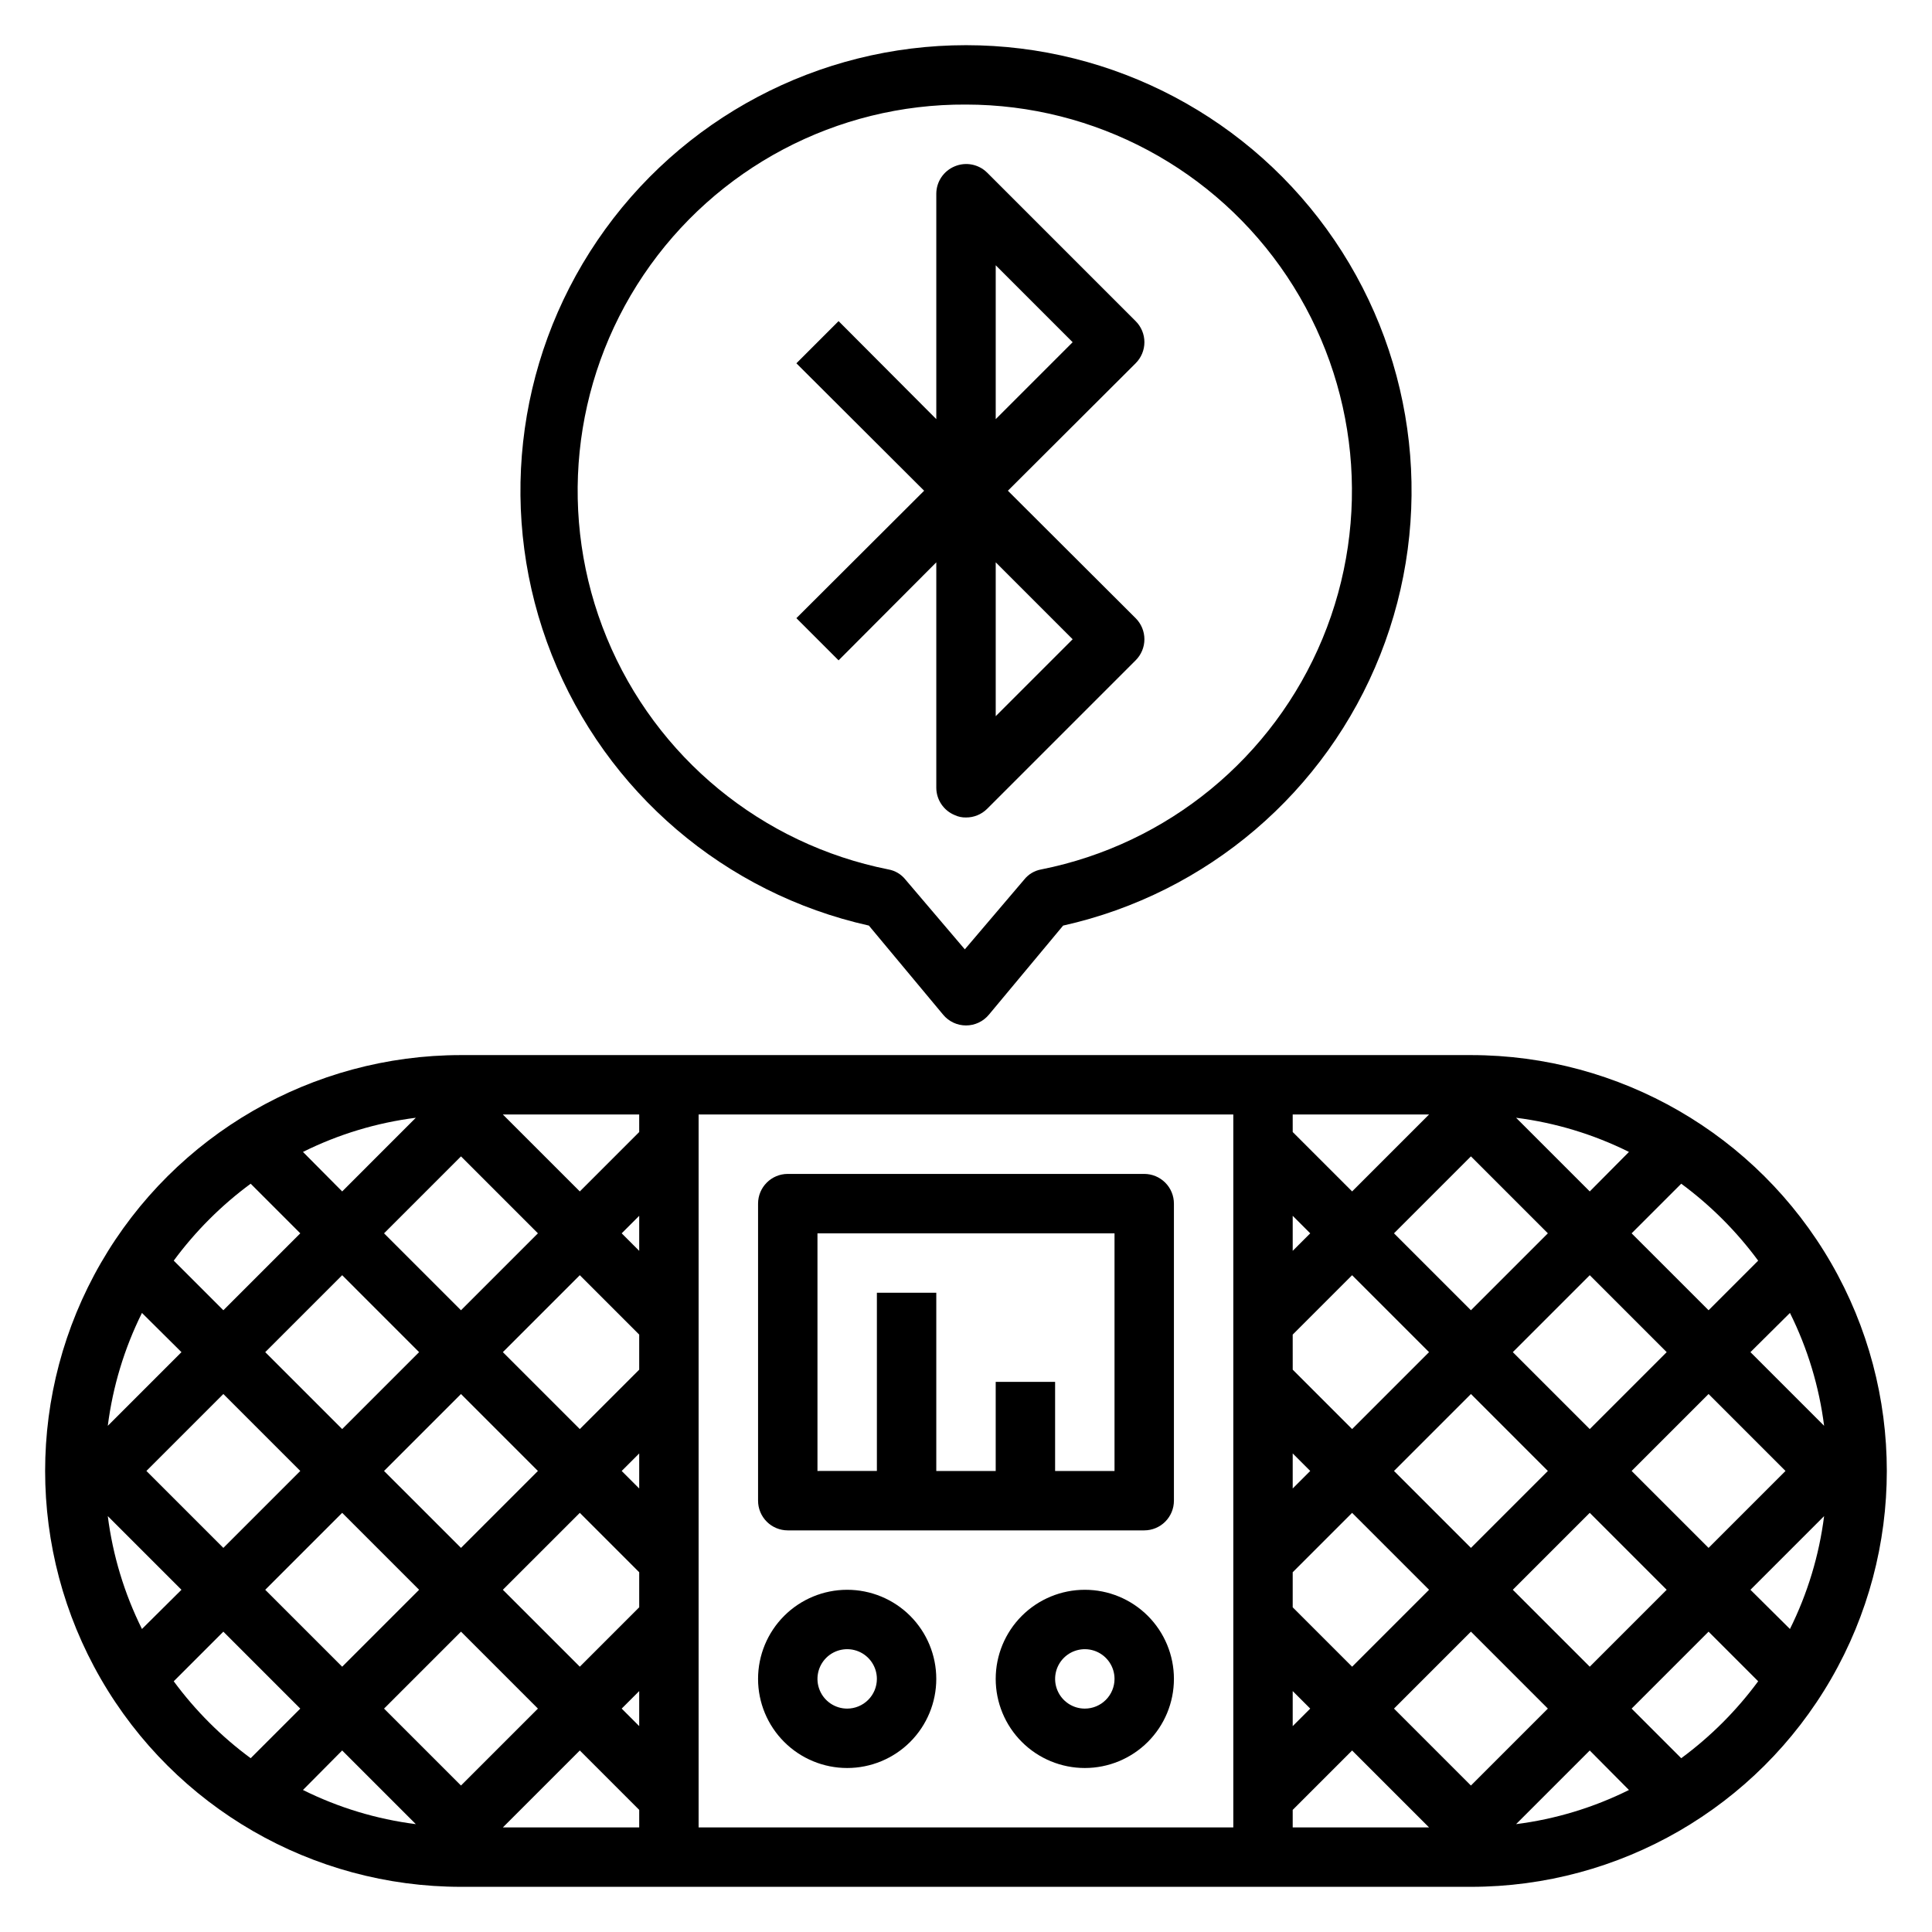
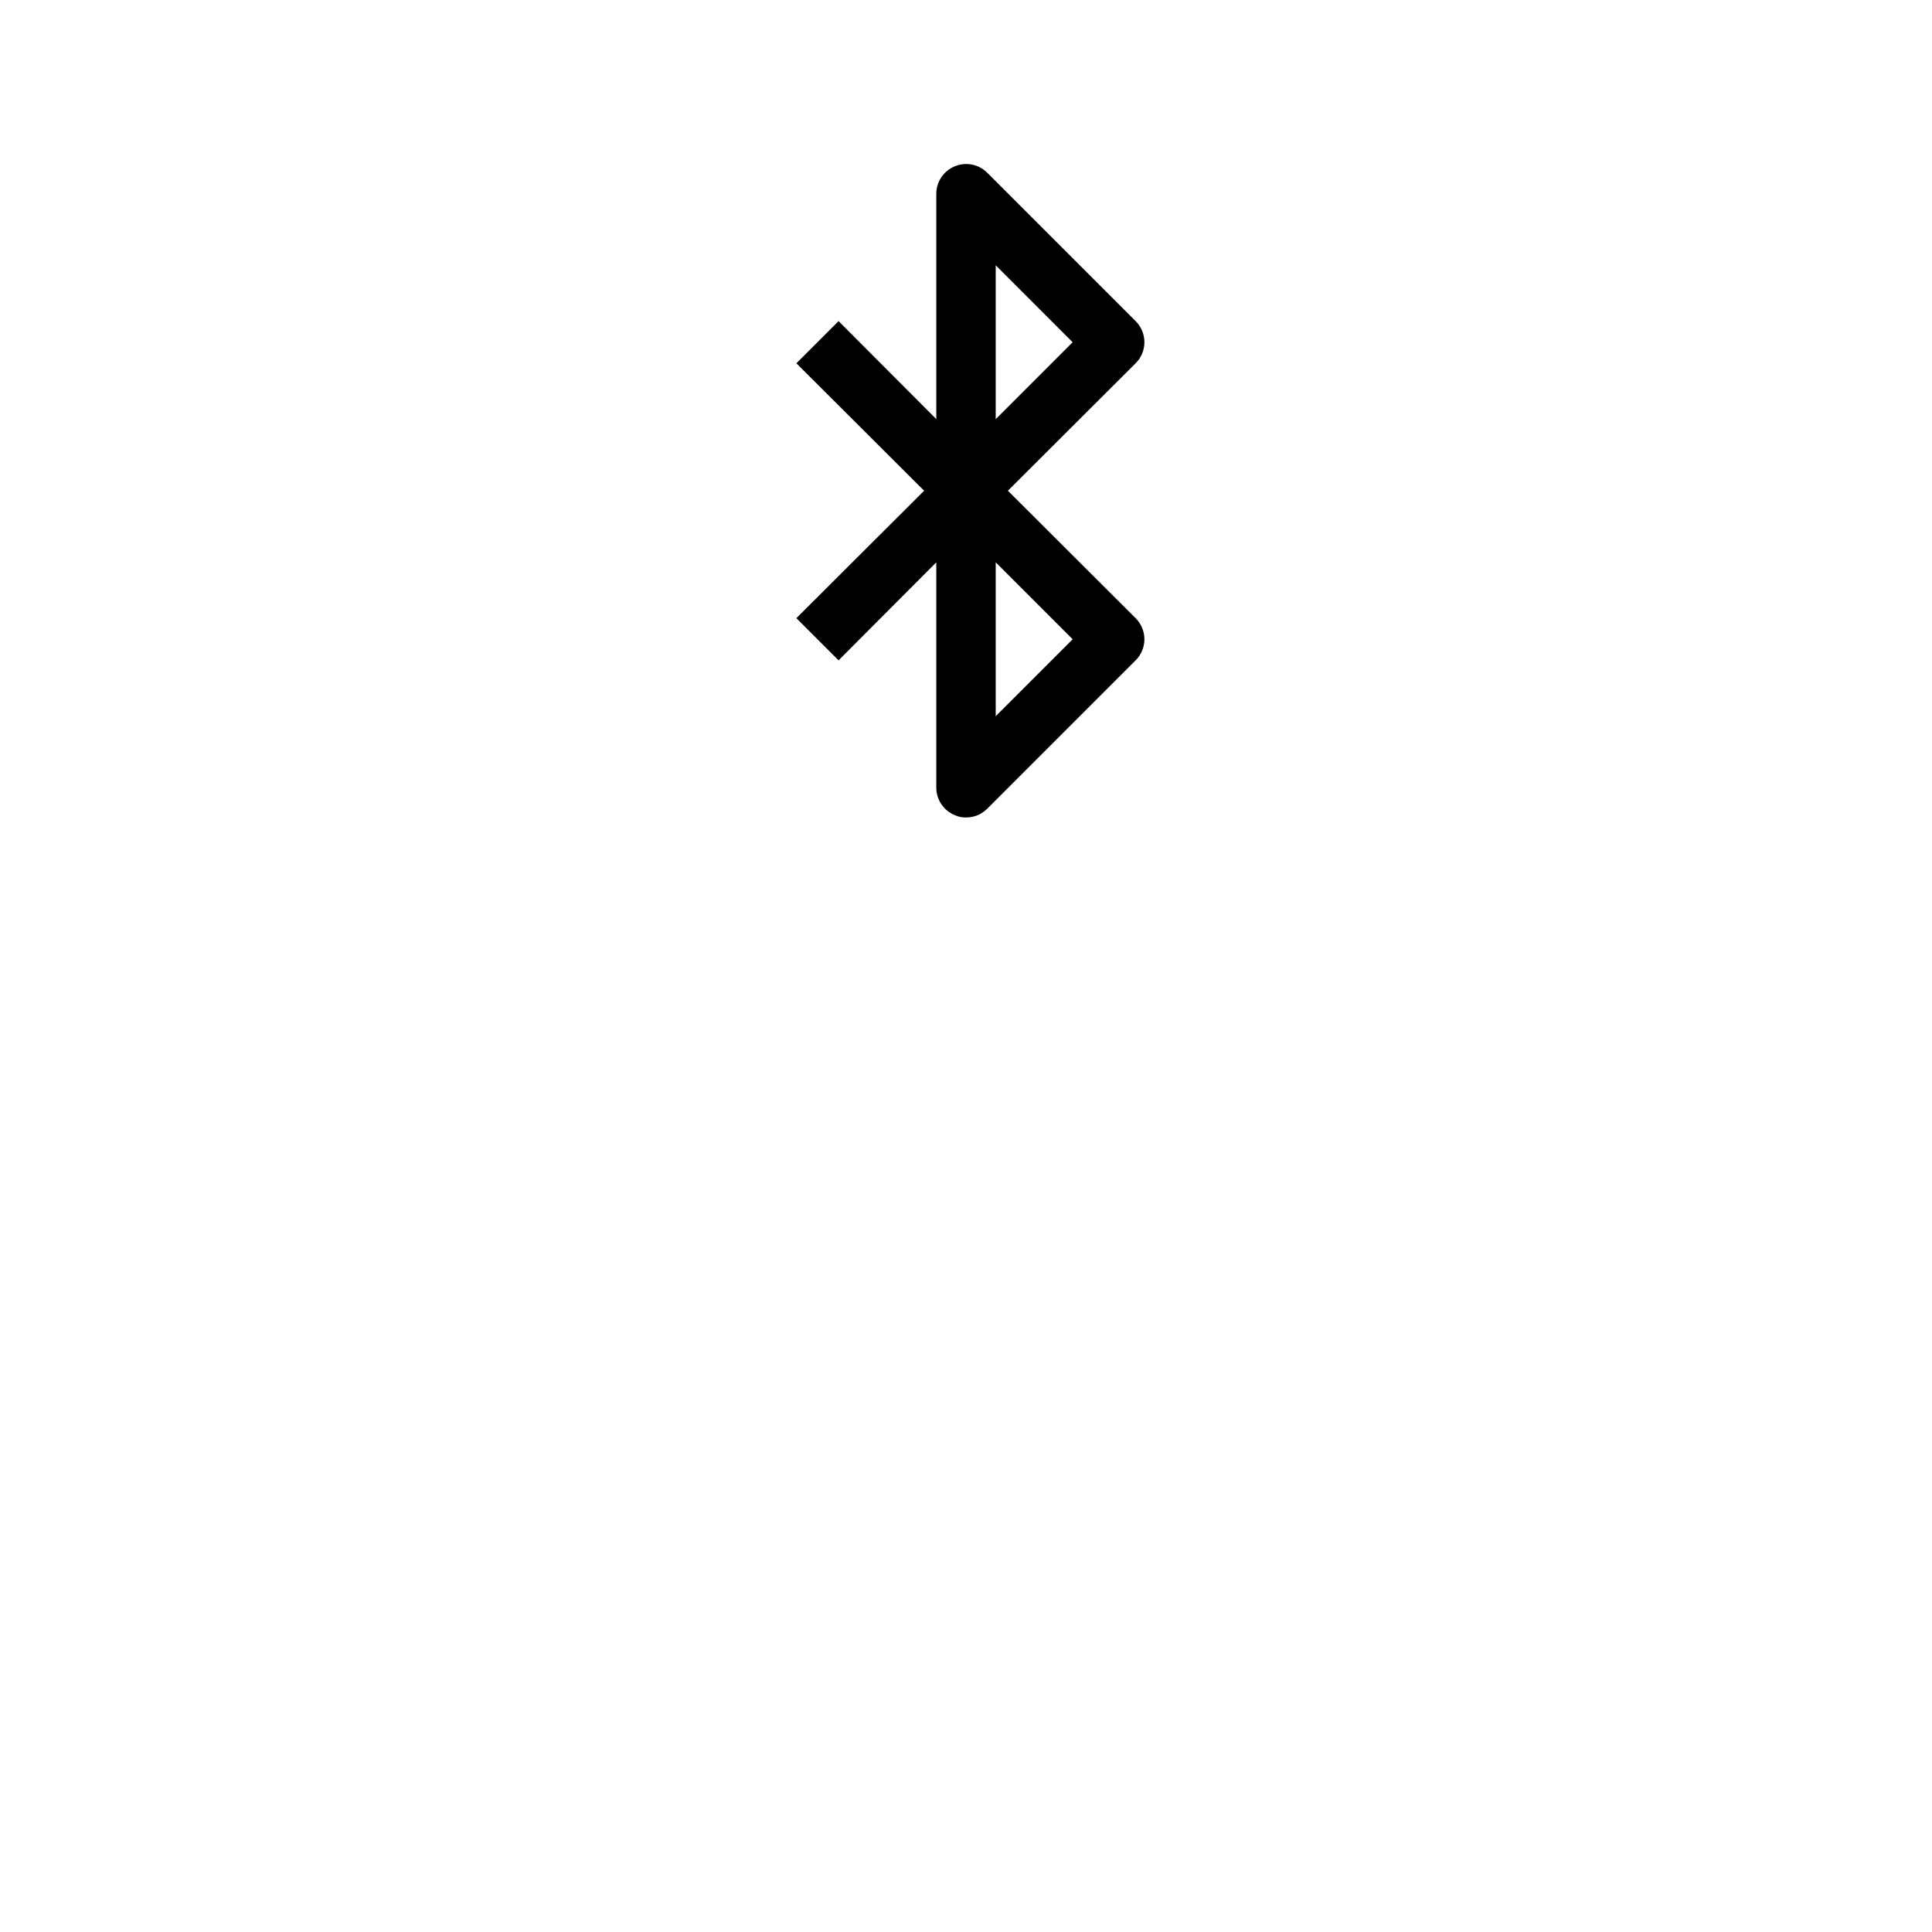
<svg xmlns="http://www.w3.org/2000/svg" fill="#000000" width="800px" height="800px" version="1.1" viewBox="144 144 512 512">
  <g>
-     <path d="m533.82 423.61h-267.65c-39.375 0-75.758 21.008-95.445 55.105s-19.688 76.109 0 110.21c19.688 34.102 56.07 55.105 95.445 55.105h267.65c39.371 0 75.754-21.004 95.441-55.105 19.688-34.098 19.688-76.109 0-110.21s-56.07-55.105-95.441-55.105zm-351.02 110.21 20.391-20.391 20.387 20.391-20.387 20.387zm9.289 31.488-10.469 10.391c-4.672-9.395-7.731-19.508-9.055-29.914zm-19.523-43.453c1.324-10.41 4.383-20.523 9.055-29.914l10.469 10.391zm140.83 79.586-4.644-4.644 4.644-4.644zm0-94.465-15.742 15.742-20.391-20.387 20.391-20.391 15.742 15.742zm-26.844 26.844-20.387 20.387-20.391-20.387 20.391-20.391zm11.102 11.098 15.742 15.742v9.289l-15.742 15.742-20.391-20.383zm15.742-6.453-4.644-4.644 4.644-4.644zm0-62.977-4.644-4.644 4.644-4.644zm0-31.488-15.742 15.742-20.391-20.387h36.133zm-47.23 6.453 20.387 20.391-20.387 20.387-20.391-20.387zm-31.488 9.289-10.391-10.469c9.391-4.672 19.504-7.731 29.91-9.055zm20.387 42.59-20.387 20.387-20.391-20.387 20.391-20.391zm-20.387 42.586 20.387 20.391-20.387 20.387-20.391-20.387zm31.488 31.488 20.387 20.391-20.387 20.387-20.391-20.387zm-11.965 51.012h-0.004c-10.406-1.32-20.52-4.383-29.91-9.055l10.391-10.469zm43.453-19.523 15.742 15.742v4.648h-36.133zm31.484-168.54h141.7v188.93h-141.7zm157.44 26.844 4.644 4.644-4.644 4.644zm0 31.488 15.742-15.742 20.391 20.387-20.387 20.387-15.742-15.742zm0 31.488 4.644 4.644-4.644 4.644zm0 62.977 4.644 4.644-4.644 4.644zm0-22.199v-9.289l15.742-15.742 20.391 20.387-20.387 20.387zm26.844-36.133 20.391-20.391 20.387 20.391-20.387 20.387zm31.488-31.488 20.391-20.391 20.387 20.391-20.387 20.387zm-11.098-11.102-20.391-20.387 20.391-20.391 20.387 20.391zm11.965-51.012c10.406 1.324 20.52 4.383 29.914 9.055l-10.391 10.469zm-43.453 19.523-15.742-15.742-0.004-4.644h36.133zm-15.746 163.9 15.742-15.742 20.391 20.387h-36.133zm47.23-6.453-20.387-20.391 20.391-20.391 20.387 20.391zm31.488-9.289 10.391 10.469 0.004-0.004c-9.395 4.672-19.508 7.734-29.914 9.055zm-20.387-42.59 20.391-20.391 20.387 20.391-20.387 20.387zm31.488-31.488 20.391-20.391 20.387 20.391-20.387 20.387zm31.488-31.488 10.469-10.391c4.672 9.391 7.734 19.504 9.055 29.914zm19.523 43.453c-1.32 10.406-4.383 20.52-9.055 29.914l-10.469-10.391zm-17.477-67.699-13.145 13.145-20.391-20.387 13.148-13.148c7.781 5.734 14.652 12.609 20.387 20.391zm-399.5-20.391 13.145 13.148-20.387 20.387-13.148-13.145c5.734-7.781 12.609-14.656 20.391-20.391zm-20.391 131.86 13.148-13.148 20.387 20.391-13.145 13.145c-7.781-5.734-14.656-12.605-20.391-20.387zm399.5 20.387-13.145-13.145 20.391-20.391 13.145 13.145v0.004c-5.734 7.781-12.605 14.652-20.387 20.387z" />
-     <path d="m368.51 565.31c-6.266 0-12.273 2.488-16.699 6.914-4.43 4.43-6.918 10.438-6.918 16.699 0 6.266 2.488 12.273 6.918 16.699 4.426 4.43 10.434 6.918 16.699 6.918 6.262 0 12.27-2.488 16.699-6.918 4.426-4.426 6.914-10.434 6.914-16.699 0-6.262-2.488-12.27-6.914-16.699-4.43-4.426-10.438-6.914-16.699-6.914zm0 31.488c-3.184 0-6.055-1.918-7.273-4.859-1.219-2.945-0.547-6.328 1.707-8.582 2.25-2.25 5.637-2.922 8.578-1.707 2.941 1.219 4.859 4.09 4.859 7.273 0 2.09-0.828 4.09-2.305 5.566-1.477 1.477-3.481 2.309-5.566 2.309z" />
-     <path d="m431.49 565.31c-6.266 0-12.273 2.488-16.699 6.914-4.43 4.43-6.918 10.438-6.918 16.699 0 6.266 2.488 12.273 6.918 16.699 4.426 4.43 10.434 6.918 16.699 6.918 6.262 0 12.27-2.488 16.699-6.918 4.426-4.426 6.914-10.434 6.914-16.699 0-6.262-2.488-12.27-6.914-16.699-4.43-4.426-10.438-6.914-16.699-6.914zm0 31.488c-3.188 0-6.055-1.918-7.273-4.859-1.219-2.945-0.547-6.328 1.707-8.582 2.25-2.25 5.637-2.922 8.578-1.707 2.941 1.219 4.859 4.09 4.859 7.273 0 2.09-0.832 4.09-2.305 5.566-1.477 1.477-3.481 2.309-5.566 2.309z" />
-     <path d="m447.23 455.1h-94.465c-4.348 0-7.871 3.527-7.871 7.875v78.719c0 2.086 0.828 4.09 2.305 5.566 1.477 1.477 3.481 2.305 5.566 2.305h94.465c2.09 0 4.09-0.828 5.566-2.305 1.477-1.477 2.305-3.481 2.305-5.566v-78.719c0-2.09-0.828-4.094-2.305-5.566-1.477-1.477-3.477-2.309-5.566-2.309zm-7.871 78.723h-15.746v-23.617h-15.742v23.617h-15.746v-47.234h-15.742v47.23l-15.746 0.004v-62.977h78.723z" />
    <path d="m366.23 319 25.898-25.977v59.746c0.016 3.18 1.941 6.035 4.883 7.242 0.934 0.441 1.957 0.656 2.992 0.629 2.09 0.016 4.102-0.809 5.586-2.281l39.359-39.359h0.004c1.488-1.48 2.328-3.492 2.328-5.59s-0.84-4.109-2.328-5.59l-33.852-33.77 33.852-33.77v-0.004c1.488-1.477 2.328-3.488 2.328-5.586 0-2.102-0.84-4.113-2.328-5.59l-39.359-39.359h-0.004c-2.262-2.234-5.648-2.887-8.578-1.656-2.941 1.211-4.867 4.066-4.883 7.242v59.75l-25.898-25.977-11.18 11.18 33.852 33.77-33.852 33.77zm41.645-104.7 20.387 20.391-20.387 20.387zm0 78.719 20.387 20.391-20.387 20.387z" />
-     <path d="m374.26 389.29 19.68 23.617c1.496 1.805 3.719 2.848 6.062 2.848s4.562-1.043 6.059-2.848l19.68-23.617c38.172-8.527 69.645-35.398 84.043-71.762 14.402-36.363 9.863-77.496-12.117-109.84-21.98-32.352-58.555-51.715-97.664-51.715-39.113 0-75.684 19.363-97.668 51.715-21.98 32.348-26.52 73.48-12.117 109.84s45.871 63.234 84.043 71.762zm25.742-217.58c34.168 0.02 66.074 17.09 85.051 45.508 18.973 28.422 22.512 64.434 9.434 96.004-13.082 31.566-41.055 54.523-74.57 61.191-1.77 0.316-3.367 1.27-4.488 2.676l-15.742 18.5-15.742-18.5c-1.121-1.406-2.719-2.359-4.488-2.676-33.59-6.68-61.609-29.723-74.656-61.387-13.047-31.664-9.387-67.758 9.746-96.16 19.137-28.402 51.207-45.352 85.457-45.156z" />
  </g>
</svg>